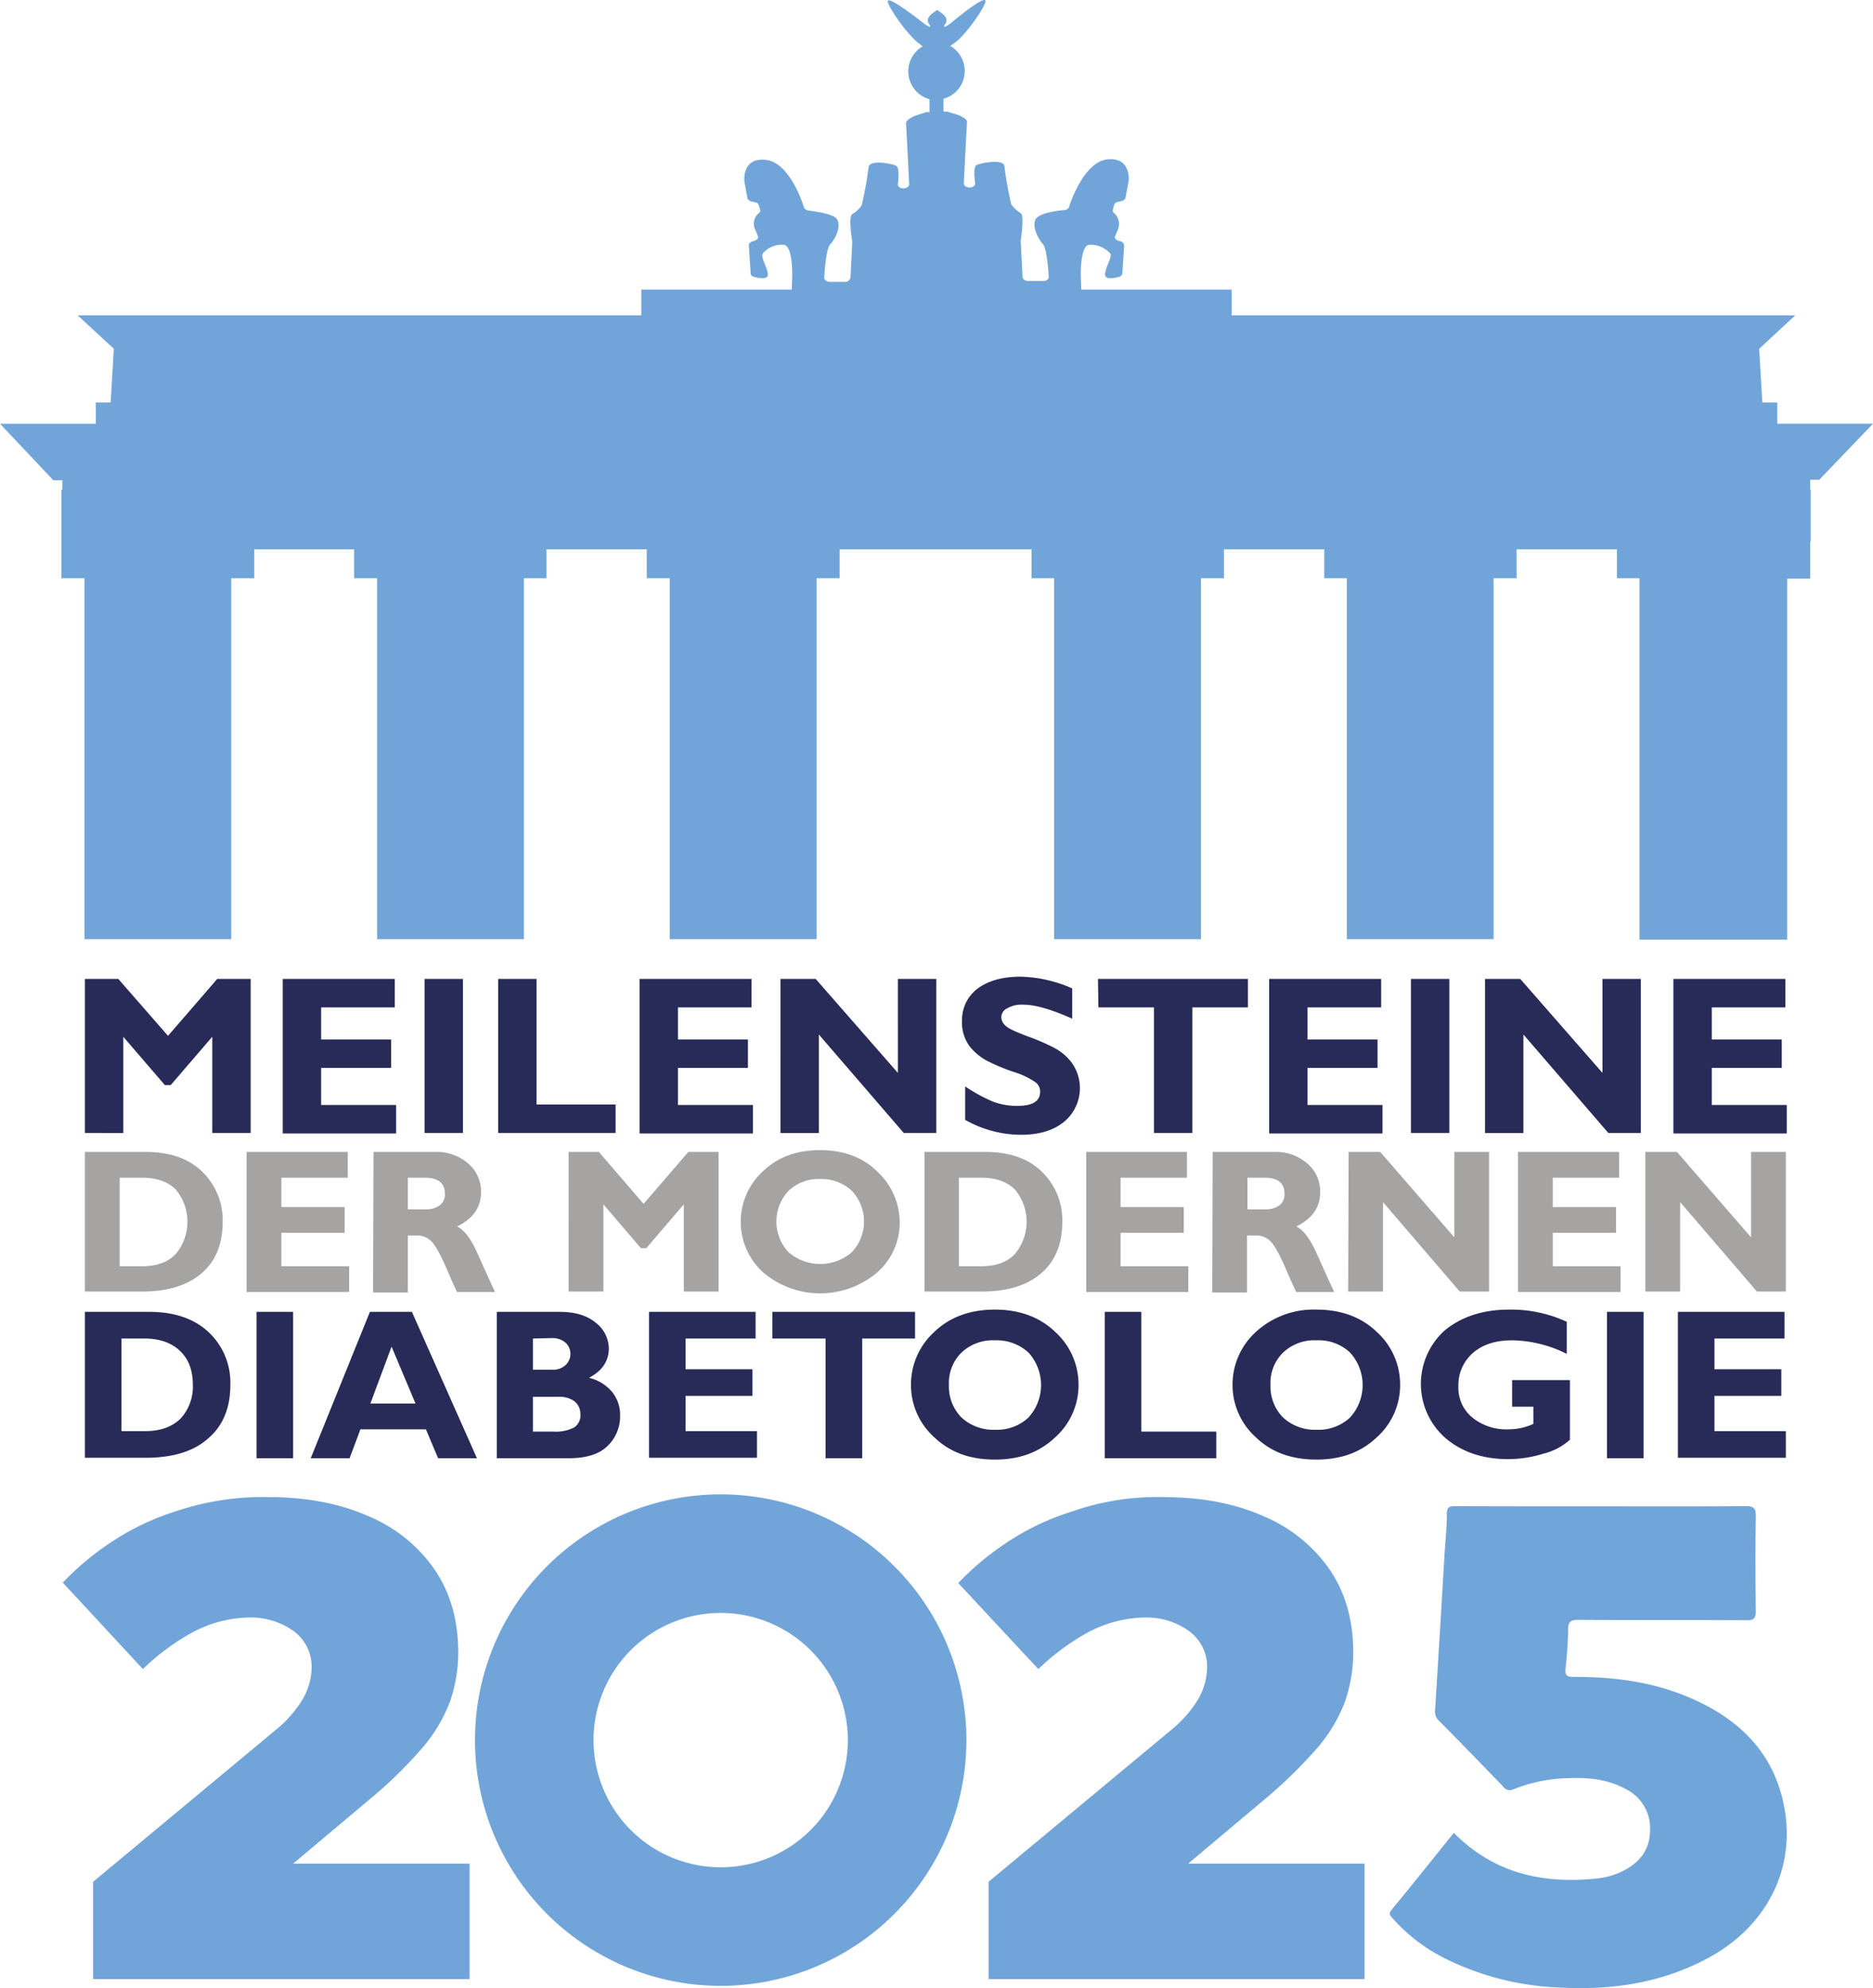
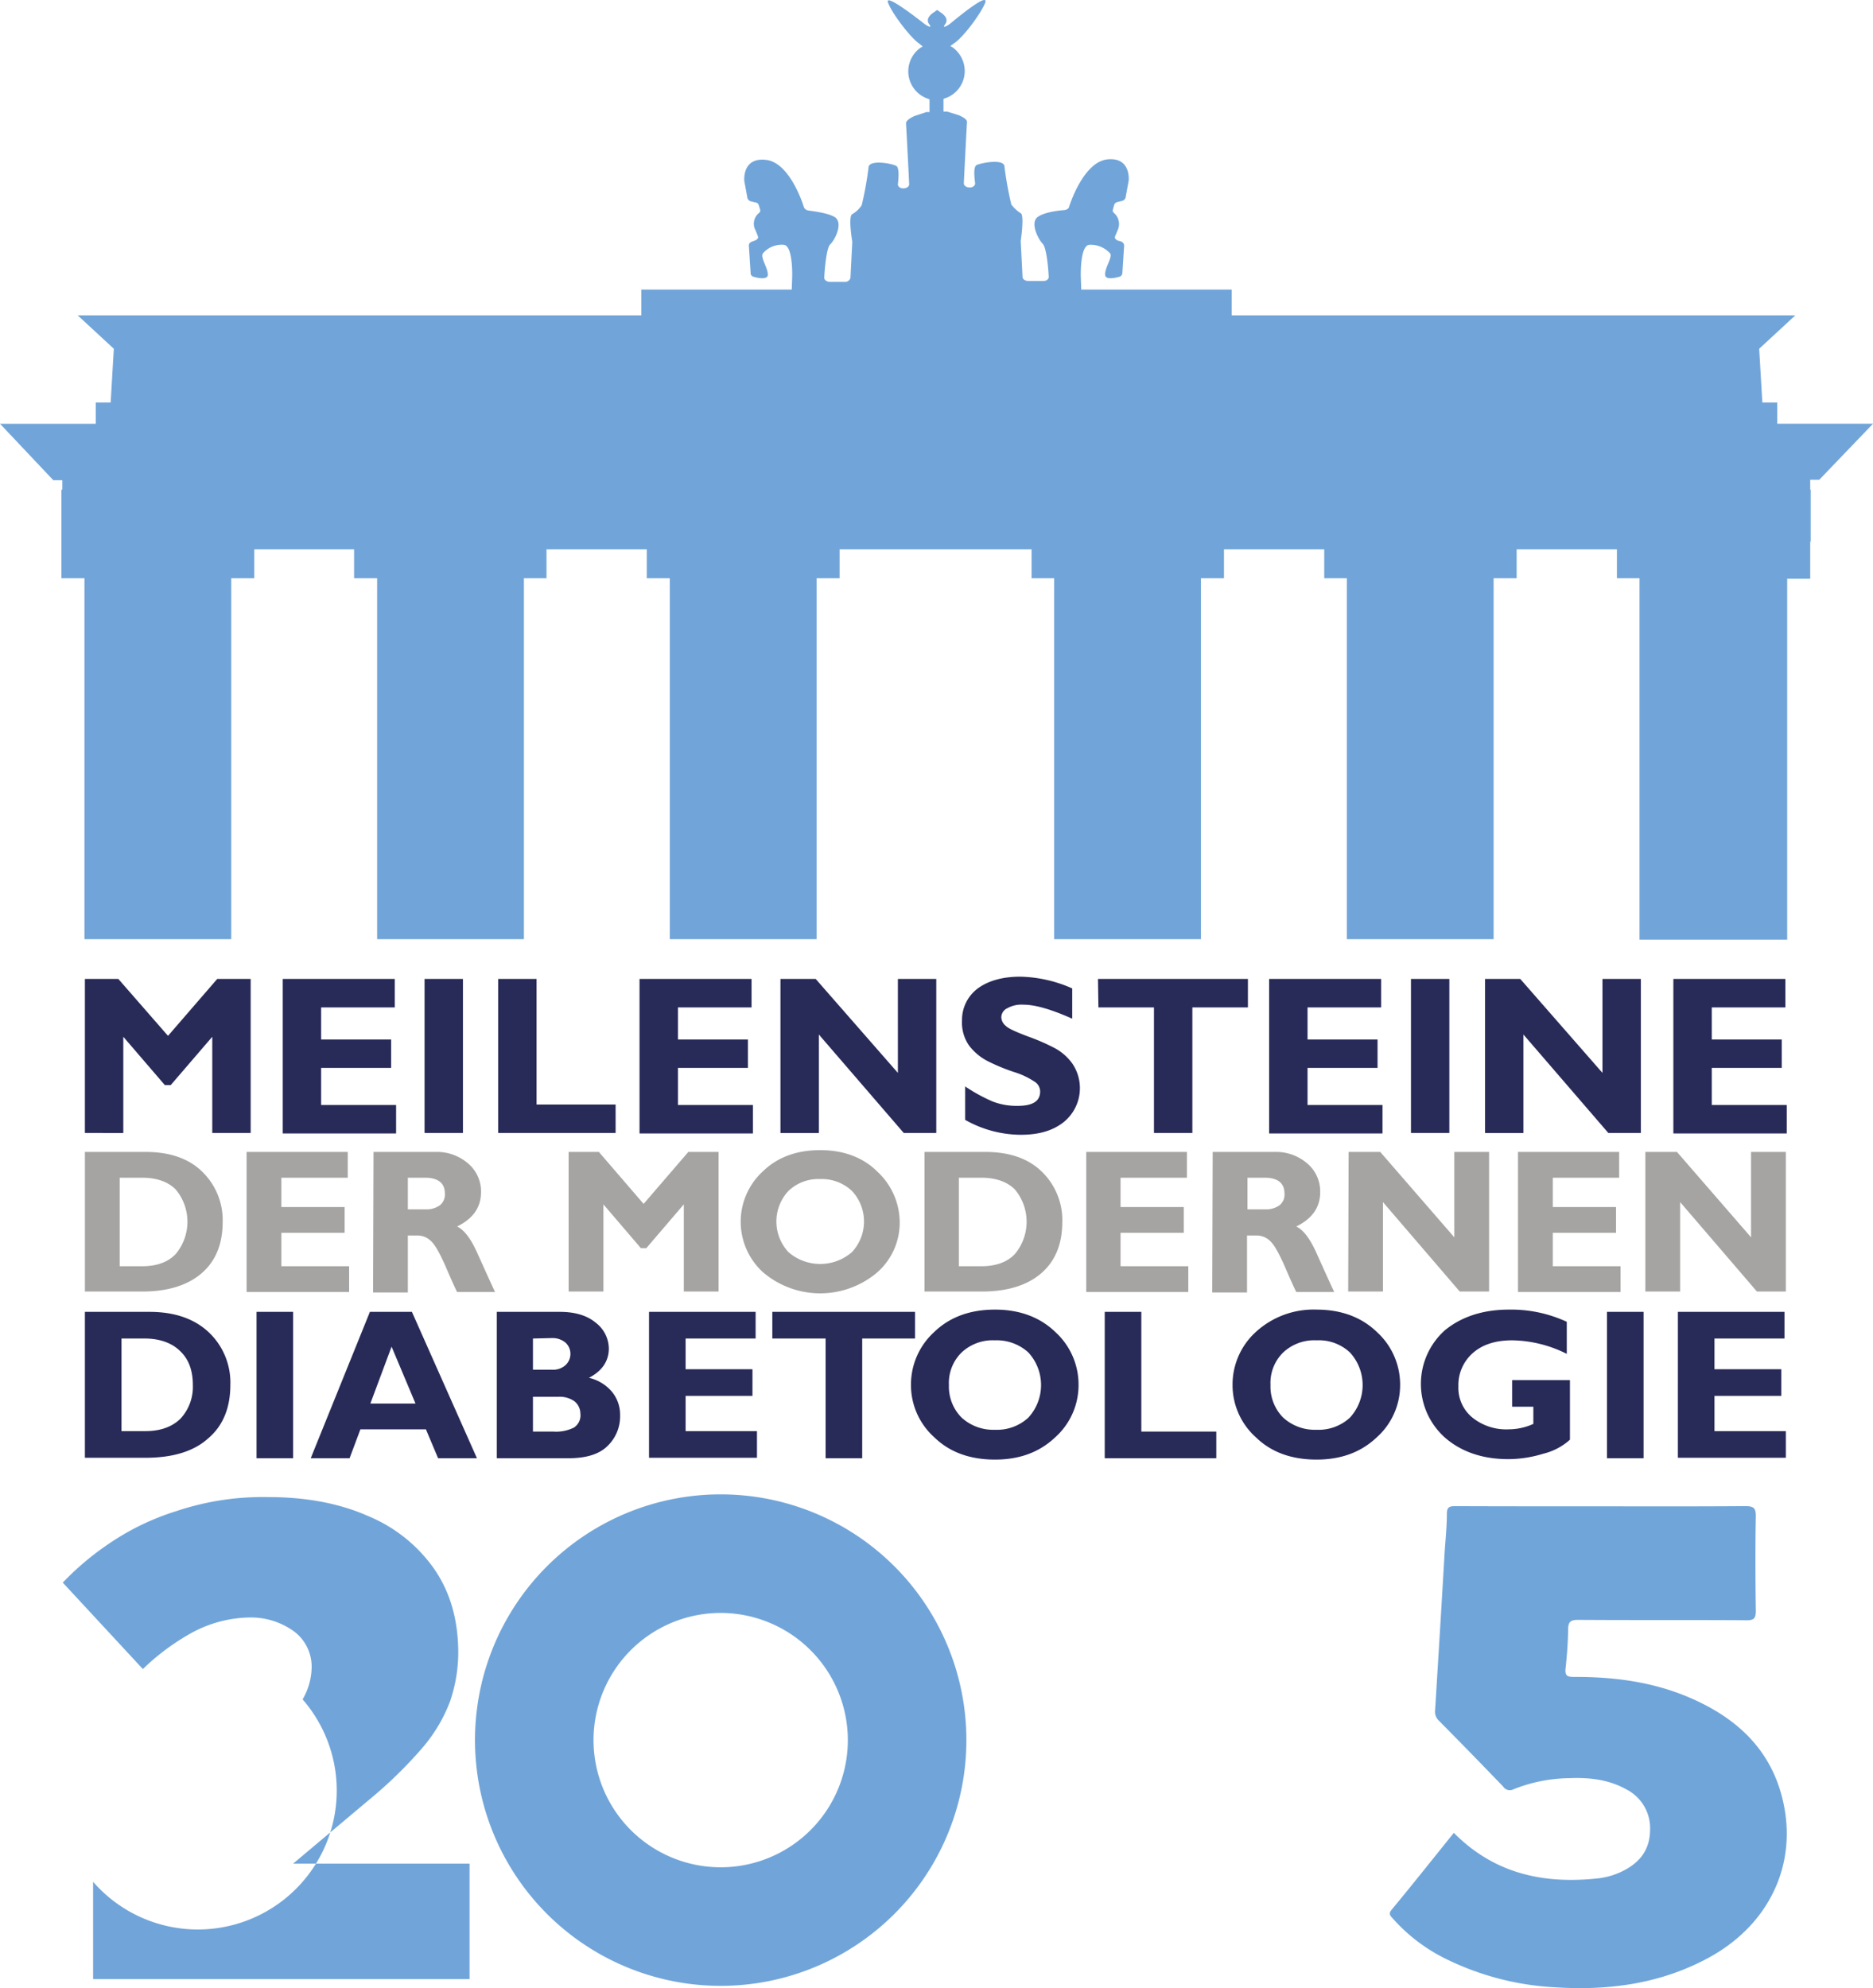
<svg xmlns="http://www.w3.org/2000/svg" width="414.7" height="440.107" viewBox="0 0 414.7 440.107">
  <g id="mdmd2024" transform="translate(0 0.005)">
    <path id="Pfad_162" data-name="Pfad 162" d="M370.5,216.7h24.8V223H379v7.1h15.5v6.3H379v8.2h16.6v6.3H370.5Zm-41.7,0h7.8l18.2,20.8V216.7h8.5v34.1h-7.2L337.3,229v21.8h-8.5V216.7Zm-16.4,0h8.5v34.1h-8.5Zm-31.4,0h24.8V223H289.5v7.1H305v6.3H289.5v8.2h16.6v6.3H281Zm-37.9,0h33.2V223H264v27.8h-8.5V223H243.2l-.1-6.3Zm-70.3,0h7.8l18.2,20.8V216.7h8.5v34.1h-7.2L181.3,229v21.8h-8.5V216.7Zm-31.2,0h24.8V223H150.1v7.1h15.5v6.3H150.1v8.2h16.6v6.3H141.6V216.7Zm-31.3,0h8.5v27.8h17.5v6.3h-26Zm-16.3,0h8.5v34.1H94Zm-31.4,0H87.4V223H71.1v7.1H86.6v6.3H71.1v8.2H87.7v6.3H62.6V216.7Zm-43.8,0h7.4l11,12.6,10.9-12.6h7.4v34.1H47V229.5l-9.2,10.7H36.5l-9.2-10.7v21.3H18.8Zm207.1-.5a29.741,29.741,0,0,1,11.5,2.6v6.7c-4.5-2-8.1-3.1-10.8-3.1a6.415,6.415,0,0,0-3.6.8,2.228,2.228,0,0,0-1.3,2,2.568,2.568,0,0,0,1,1.9c.6.6,2.2,1.3,4.8,2.3a46.1,46.1,0,0,1,6,2.6,11.431,11.431,0,0,1,3.9,3.4,9.665,9.665,0,0,1-1.9,13c-2.4,1.9-5.5,2.8-9.5,2.8a25.232,25.232,0,0,1-12.3-3.3v-7.4a37.654,37.654,0,0,0,6,3.3,14.672,14.672,0,0,0,5.6,1c3.3,0,5-1,5-3.2a2.6,2.6,0,0,0-1-2,17.588,17.588,0,0,0-4.8-2.3,42.01,42.01,0,0,1-6-2.5,12.276,12.276,0,0,1-3.9-3.3,8.866,8.866,0,0,1-1.6-5.6,8.671,8.671,0,0,1,3.5-7.1C218.8,217.1,222,216.2,225.9,216.2Z" fill="#282a58" fill-rule="evenodd" />
    <path id="Pfad_163" data-name="Pfad 163" d="M181.6,261a9.593,9.593,0,0,0-7,2.6,9.913,9.913,0,0,0,0,13.6,10.723,10.723,0,0,0,14,0,9.913,9.913,0,0,0,0-13.6A9.757,9.757,0,0,0,181.6,261Zm94.6-.3v7h4a4.964,4.964,0,0,0,3.1-.9,3.022,3.022,0,0,0,1.1-2.6c0-2.3-1.5-3.5-4.4-3.5Zm-63.9,0v19.6h5c3.2,0,5.7-.9,7.4-2.7a11.131,11.131,0,0,0,0-14.3c-1.7-1.7-4.2-2.6-7.5-2.6Zm-122,0v7h4a4.964,4.964,0,0,0,3.1-.9,3.022,3.022,0,0,0,1.1-2.6c0-2.3-1.5-3.5-4.4-3.5Zm-63.8,0v19.6h5c3.2,0,5.7-.9,7.4-2.7a11.131,11.131,0,0,0,0-14.3c-1.7-1.7-4.2-2.6-7.5-2.6ZM364.3,255h7l16.4,18.9V255h7.7v30.9H389l-17-19.8v19.8h-7.7V255Zm-28.1,0h22.3v5.7H343.8v6.5h14v5.7h-14v7.4h15V286H336.1V255Zm-37.6,0h7L322,273.9V255h7.7v30.9h-6.5l-17-19.8v19.8h-7.7l.1-30.9Zm-30.1,0h13.7a10.508,10.508,0,0,1,7.3,2.6,8.073,8.073,0,0,1,2.8,6.3c0,3.4-1.8,5.9-5.3,7.6,1.5.7,3,2.6,4.4,5.7s2.7,6,4,8.8H287c-.5-1-1.4-3-2.6-5.8-1.3-2.9-2.3-4.7-3.2-5.5a4.175,4.175,0,0,0-2.9-1.2h-2.2v12.6h-7.7l.1-31.1Zm-28,0h22.3v5.7H248.1v6.5h14v5.7h-14v7.4h15V286H240.5V255Zm-35.8,0h13.5c5.2,0,9.4,1.4,12.4,4.3a14.917,14.917,0,0,1,4.6,11.2c0,4.8-1.5,8.6-4.6,11.3s-7.5,4.1-13.2,4.1H204.7Zm-78.8,0h6.7l9.9,11.5,9.9-11.5h6.7v30.9h-7.7V266.6l-8.3,9.7h-1.2l-8.3-9.7v19.3h-7.7V255Zm-43.2,0H96.4a10.508,10.508,0,0,1,7.3,2.6,8.073,8.073,0,0,1,2.8,6.3c0,3.4-1.8,5.9-5.3,7.6,1.5.7,3,2.6,4.4,5.7s2.7,6,4,8.8h-8.4c-.5-1-1.4-3-2.6-5.8-1.3-2.9-2.3-4.7-3.2-5.5a4.175,4.175,0,0,0-2.9-1.2H90.3v12.6H82.6l.1-31.1Zm-28.1,0H77v5.7H62.3v6.5h14v5.7h-14v7.4h15V286H54.6V255Zm-35.8,0H32.3c5.2,0,9.4,1.4,12.4,4.3a14.917,14.917,0,0,1,4.6,11.2c0,4.8-1.5,8.6-4.6,11.3s-7.5,4.1-13.2,4.1H18.8Zm162.8-.4c5.2,0,9.5,1.6,12.7,4.8a15.348,15.348,0,0,1,4.9,11.1,14.661,14.661,0,0,1-4.9,11.1,19.508,19.508,0,0,1-25.4,0,15.136,15.136,0,0,1,0-22.3C172.1,256.2,176.3,254.6,181.6,254.6Z" fill="#a5a4a3" fill-rule="evenodd" />
    <path id="Pfad_164" data-name="Pfad 164" d="M118,309.2v7.7h4.5a8.843,8.843,0,0,0,4.6-.9,3.228,3.228,0,0,0,1.4-3.1,3.515,3.515,0,0,0-1.3-2.7,5.7,5.7,0,0,0-3.6-1ZM86.7,298.1,82,310.7H92Zm204.8-1.4a10.052,10.052,0,0,0-7.4,2.7,9.418,9.418,0,0,0-2.8,7.2,9.721,9.721,0,0,0,2.8,7.2,10.375,10.375,0,0,0,7.4,2.7,10.211,10.211,0,0,0,7.4-2.7,10.657,10.657,0,0,0,0-14.4A10.052,10.052,0,0,0,291.5,296.7Zm-71.2,0a10.052,10.052,0,0,0-7.4,2.7,9.418,9.418,0,0,0-2.8,7.2,9.721,9.721,0,0,0,2.8,7.2,10.375,10.375,0,0,0,7.4,2.7,10.211,10.211,0,0,0,7.4-2.7,10.657,10.657,0,0,0,0-14.4A10.375,10.375,0,0,0,220.3,296.7ZM118,296.3v6.9h4.2a4.04,4.04,0,0,0,3-1,3.391,3.391,0,0,0,0-5,4.5,4.5,0,0,0-3-1l-4.2.1Zm-91.1,0v20.5h5.3c3.4,0,6-1,7.8-2.8a10.375,10.375,0,0,0,2.7-7.4c0-3.2-.9-5.7-2.8-7.5-1.8-1.8-4.5-2.8-7.9-2.8Zm344.6-5.9h23.6v5.9H379.6v6.8h14.8V309H379.6v7.8h15.8v5.9H371.5Zm-15.7,0h8.1v32.4h-8.1Zm-111.2,0h8.1v26.5h16.6v5.9H244.6V290.4Zm-73.6,0h31.6v5.9H190.9v26.5h-8.1V296.3H171Zm-27.3,0h23.6v5.9H151.8v6.8h14.8V309H151.8v7.8h15.8v5.9H143.7V290.4Zm-33.7,0h14c3.3,0,6,.8,7.9,2.4a7.3,7.3,0,0,1,2.9,5.7c0,2.8-1.5,5-4.4,6.5a9.436,9.436,0,0,1,5.1,3.1,8.021,8.021,0,0,1,1.8,5.2,9.128,9.128,0,0,1-2.9,6.9c-1.9,1.8-4.8,2.6-8.5,2.6H110Zm-28.1,0h9.3l14.4,32.4H97l-2.7-6.4H79.8l-2.4,6.4H68.8Zm-25.1,0h8.1v32.4H56.8V290.4Zm-38,0H33.1c5.5,0,9.9,1.5,13.1,4.5A15.3,15.3,0,0,1,51,306.6c0,5-1.6,9-4.9,11.8-3.2,2.9-7.9,4.3-13.9,4.3H18.8Zm315.3-.5a29.325,29.325,0,0,1,12.8,2.7v7.1a27.675,27.675,0,0,0-12.1-3c-3.8,0-6.7,1-8.8,2.9a9.457,9.457,0,0,0-3.1,7.3,8.5,8.5,0,0,0,3.1,6.9,11.955,11.955,0,0,0,8.1,2.6,13.2,13.2,0,0,0,5.4-1.2v-3.8h-4.7v-5.9h12.8v13.2a13.574,13.574,0,0,1-5.9,3.1,26.4,26.4,0,0,1-7.8,1.2c-5.6,0-10.3-1.6-13.9-4.7a15.922,15.922,0,0,1,0-23.9C323.6,291.5,328.3,289.9,334.1,289.9Zm-42.6,0c5.5,0,10,1.7,13.4,5a15.715,15.715,0,0,1,5.1,11.6,15.512,15.512,0,0,1-5.2,11.7c-3.5,3.3-7.9,4.9-13.3,4.9-5.5,0-10-1.6-13.4-4.9a15.512,15.512,0,0,1-5.2-11.7,15.715,15.715,0,0,1,5.1-11.6A18.918,18.918,0,0,1,291.5,289.9Zm-71.2,0c5.5,0,10,1.7,13.4,5a15.715,15.715,0,0,1,5.1,11.6,15.512,15.512,0,0,1-5.2,11.7c-3.5,3.3-7.9,4.9-13.3,4.9-5.5,0-10-1.6-13.4-4.9a15.512,15.512,0,0,1-5.2-11.7,15.715,15.715,0,0,1,5.1-11.6C210.2,291.6,214.7,289.9,220.3,289.9Z" fill="#282a58" fill-rule="evenodd" />
    <path id="Pfad_165" data-name="Pfad 165" d="M218,0c.2,0,.2.2.2.4-.7,2.2-5,8-7,9.2l-.8.6.4.2a6.448,6.448,0,0,1,2.8,5.3,6.361,6.361,0,0,1-4.5,6.1l-.2.1v2.8h.8l2.6.8c1.1.5,1.9,1,1.8,1.6-.1,1.5-.6,11.3-.7,13.5,0,.5.6.9,1.3.9s1.2-.4,1.2-.9c-.2-1.7-.4-3.8.4-4.1,1.2-.5,6.1-1.4,6.1.4a78,78,0,0,0,1.5,8.3c0,.1.1.2.2.3a7.926,7.926,0,0,0,1.9,1.7c.8.4.1,5.5,0,6.1v.1l.4,7.9c0,.5.6.9,1.3.9H231c.7,0,1.2-.4,1.2-.9-.1-2-.5-6.4-1.3-7.3-1.1-1.1-2.9-4.8-1.1-6,1.4-1,4.4-1.4,5.9-1.5.5-.1.9-.3,1-.7.7-2.2,3.6-9.8,8.3-10.5,5.5-.7,4.9,4.7,4.9,4.7l-.7,3.8a1.135,1.135,0,0,1-.9.7l-.8.2a1.037,1.037,0,0,0-.8.6l-.3,1.1a.663.663,0,0,0,.2.7,3.226,3.226,0,0,1,1,3.5c-.3.8-.6,1.4-.7,1.7-.2.4.2.9.8,1l.3.1a1.055,1.055,0,0,1,.9.9l-.4,6.2a.941.941,0,0,1-.8.8c-1.1.3-2.9.6-3-.4-.2-1.5,1.7-4,1.1-4.8a5.75,5.75,0,0,0-4.7-1.9c-2,.3-1.8,7-1.8,7l.1,2.9h33.3v5.7H397.5l-8,7.4.7,11.9h3.3v4.7h21.2l-11.9,12.4h-2v2.2h.1v11.5h-.1v1.8h0v6.4h-5.1V208H363V128h-5v-6.4H335.8V128h-5.1v79.9H298.2V128h-5v-6.4H271V128h-5.1v79.9H233.4V128h-5v-6.4H185.9V128h-5.1v79.9H148.3V128h-5.1v-6.4H121V128h-5v79.9H83.5V128H78.4v-6.4H56.3V128H51.2v79.9H18.7V128H13.6v-.5h0v-5.7h0v-1.9h0V108.4h.2v-2.1h-2L0,93.8H21.2V89.1h3.3l.7-11.9-8-7.4H142V64.1h33.3l.1-2.9s.2-6.7-1.8-7a5.466,5.466,0,0,0-4.7,1.9c-.6.9,1.2,3.3,1.1,4.8-.1,1-2,.7-3,.4-.5-.1-.8-.4-.8-.8l-.4-6.2q0-.6.9-.9l.3-.1c.6-.2,1-.6.8-1a15.616,15.616,0,0,0-.7-1.7,3.065,3.065,0,0,1,1-3.5.663.663,0,0,0,.2-.7l-.3-1a.871.871,0,0,0-.8-.6l-.8-.2a1.135,1.135,0,0,1-.9-.7l-.7-3.8s-.6-5.4,4.9-4.7c4.7.6,7.6,8.2,8.3,10.5a1.318,1.318,0,0,0,1,.7c1.5.2,4.5.6,5.9,1.5,1.8,1.3,0,5-1.1,6-.8.8-1.2,5.3-1.3,7.3v.1c0,.5.6.9,1.3.9H187a1.24,1.24,0,0,0,1.3-.9l.4-7.9v-.1c-.1-.6-.9-5.7,0-6.1a6.268,6.268,0,0,0,1.9-1.7c.1-.1.1-.2.2-.3a78,78,0,0,0,1.5-8.3c0-1.8,4.9-1,6.1-.4.7.3.6,2.4.4,4.1,0,.5.5.9,1.2.9s1.3-.4,1.3-.9c-.1-2.2-.6-12-.7-13.5,0-.6.8-1.1,1.8-1.6l2.7-.9h.7V22l-.2-.1a6.4,6.4,0,0,1-1.7-11.4l.4-.2-.7-.6c-2-1.3-6.3-7-7-9.2s8.1,4.8,8.1,4.8,2,1.4,1,0,1.1-2.6,1.1-2.6l.7-.5.7.5s2.1,1.2,1.1,2.6,1,0,1,0S216.8-.2,218,0Z" fill="#71a5d9" fill-rule="evenodd" />
    <g id="Gruppe_133" data-name="Gruppe 133">
      <g id="Ebene_1-2_00000149353764091611246740000015835140189311980163_" transform="translate(13.9 330.8)">
        <g id="Gruppe_132" data-name="Gruppe 132">
          <path id="Pfad_166" data-name="Pfad 166" d="M159.4,357.048A28.152,28.152,0,1,0,187.552,385.2,28.177,28.177,0,0,0,159.4,357.048Zm0-26.248A54.4,54.4,0,1,1,105,385.2,54.386,54.386,0,0,1,159.4,330.8Z" transform="translate(-13.732 -330.8)" fill="#71a5d9" fill-rule="evenodd" />
-           <path id="Pfad_167" data-name="Pfad 167" d="M59.384,331.4c8.416,0,15.829,1.4,22.141,4.208a33.475,33.475,0,0,1,14.627,11.722c3.506,5.109,5.21,11.02,5.31,18.033a33.789,33.789,0,0,1-1.8,11.221A34.541,34.541,0,0,1,93.447,387a97.248,97.248,0,0,1-11.621,11.321L64.894,412.55h39.072V438.1H20.612v-21.54L60.987,383A26.47,26.47,0,0,0,67,376.183a14.444,14.444,0,0,0,2-7.113,9.734,9.734,0,0,0-4.007-8.015,16.311,16.311,0,0,0-9.518-3.006,27.656,27.656,0,0,0-13.224,3.506,51.414,51.414,0,0,0-10.62,7.915L13.9,350.335a61.406,61.406,0,0,1,10.219-8.616,55.936,55.936,0,0,1,14.928-7.213A60.258,60.258,0,0,1,59.384,331.4Z" transform="translate(-13.9 -330.799)" fill="#71a5d9" fill-rule="evenodd" />
-           <path id="Pfad_168" data-name="Pfad 168" d="M257.184,331.4c8.415,0,15.829,1.4,22.141,4.208a33.475,33.475,0,0,1,14.627,11.722c3.506,5.109,5.21,11.02,5.31,18.033a33.79,33.79,0,0,1-1.8,11.221A34.54,34.54,0,0,1,291.247,387a105.609,105.609,0,0,1-11.621,11.321L262.694,412.55h39.072V438.1H218.512v-21.54L258.887,383a26.47,26.47,0,0,0,6.011-6.813,14.444,14.444,0,0,0,2-7.113,9.734,9.734,0,0,0-4.007-8.015,16.079,16.079,0,0,0-9.518-3.006,27.656,27.656,0,0,0-13.224,3.506,51.415,51.415,0,0,0-10.62,7.915L211.8,350.435a61.406,61.406,0,0,1,10.219-8.616,55.936,55.936,0,0,1,14.928-7.213A57.215,57.215,0,0,1,257.184,331.4Z" transform="translate(-13.534 -330.799)" fill="#71a5d9" fill-rule="evenodd" />
+           <path id="Pfad_167" data-name="Pfad 167" d="M59.384,331.4c8.416,0,15.829,1.4,22.141,4.208a33.475,33.475,0,0,1,14.627,11.722c3.506,5.109,5.21,11.02,5.31,18.033a33.789,33.789,0,0,1-1.8,11.221A34.541,34.541,0,0,1,93.447,387a97.248,97.248,0,0,1-11.621,11.321L64.894,412.55h39.072V438.1H20.612v-21.54A26.47,26.47,0,0,0,67,376.183a14.444,14.444,0,0,0,2-7.113,9.734,9.734,0,0,0-4.007-8.015,16.311,16.311,0,0,0-9.518-3.006,27.656,27.656,0,0,0-13.224,3.506,51.414,51.414,0,0,0-10.62,7.915L13.9,350.335a61.406,61.406,0,0,1,10.219-8.616,55.936,55.936,0,0,1,14.928-7.213A60.258,60.258,0,0,1,59.384,331.4Z" transform="translate(-13.9 -330.799)" fill="#71a5d9" fill-rule="evenodd" />
          <path id="Pfad_175" data-name="Pfad 175" d="M677.473,72.417c8.979,9.067,19.895,11.4,31.955,10.08a16.233,16.233,0,0,0,5.81-1.8c3.521-1.849,5.59-4.622,5.678-8.671a9.648,9.648,0,0,0-5.194-9.2c-3.917-2.2-8.231-2.685-12.588-2.509a34.5,34.5,0,0,0-12.456,2.465,1.744,1.744,0,0,1-2.289-.616c-4.71-4.886-9.419-9.727-14.217-14.569a2.736,2.736,0,0,1-.836-2.421c.7-11.4,1.409-22.844,2.069-34.244.176-3.037.528-6.074.528-9.111,0-1.5.528-1.717,1.849-1.717C687.9.144,698.073.144,708.2.144c11.268,0,22.58.044,33.848-.044,1.981,0,2.333.572,2.289,2.421-.132,6.954-.088,13.865,0,20.819,0,1.629-.44,2.025-2.025,2.025-12.412-.088-24.869,0-37.281-.088-1.673,0-2.245.4-2.245,2.113-.044,2.905-.264,5.81-.572,8.671-.176,1.629.44,1.849,1.849,1.849,8.715-.044,17.3,1.056,25.4,4.49,10.168,4.314,17.87,11.092,20.687,22.14,3.741,14.569-2.773,28.478-16.814,35.828-10.432,5.5-21.656,7-33.364,6.25a61.893,61.893,0,0,1-24.253-6.294,38.217,38.217,0,0,1-11.752-8.935c-.528-.572-1.012-1.012-.308-1.893,4.71-5.678,9.243-11.4,13.821-17.078Z" transform="translate(-369.484 2.505)" fill="#70a5da" />
        </g>
      </g>
    </g>
  </g>
</svg>